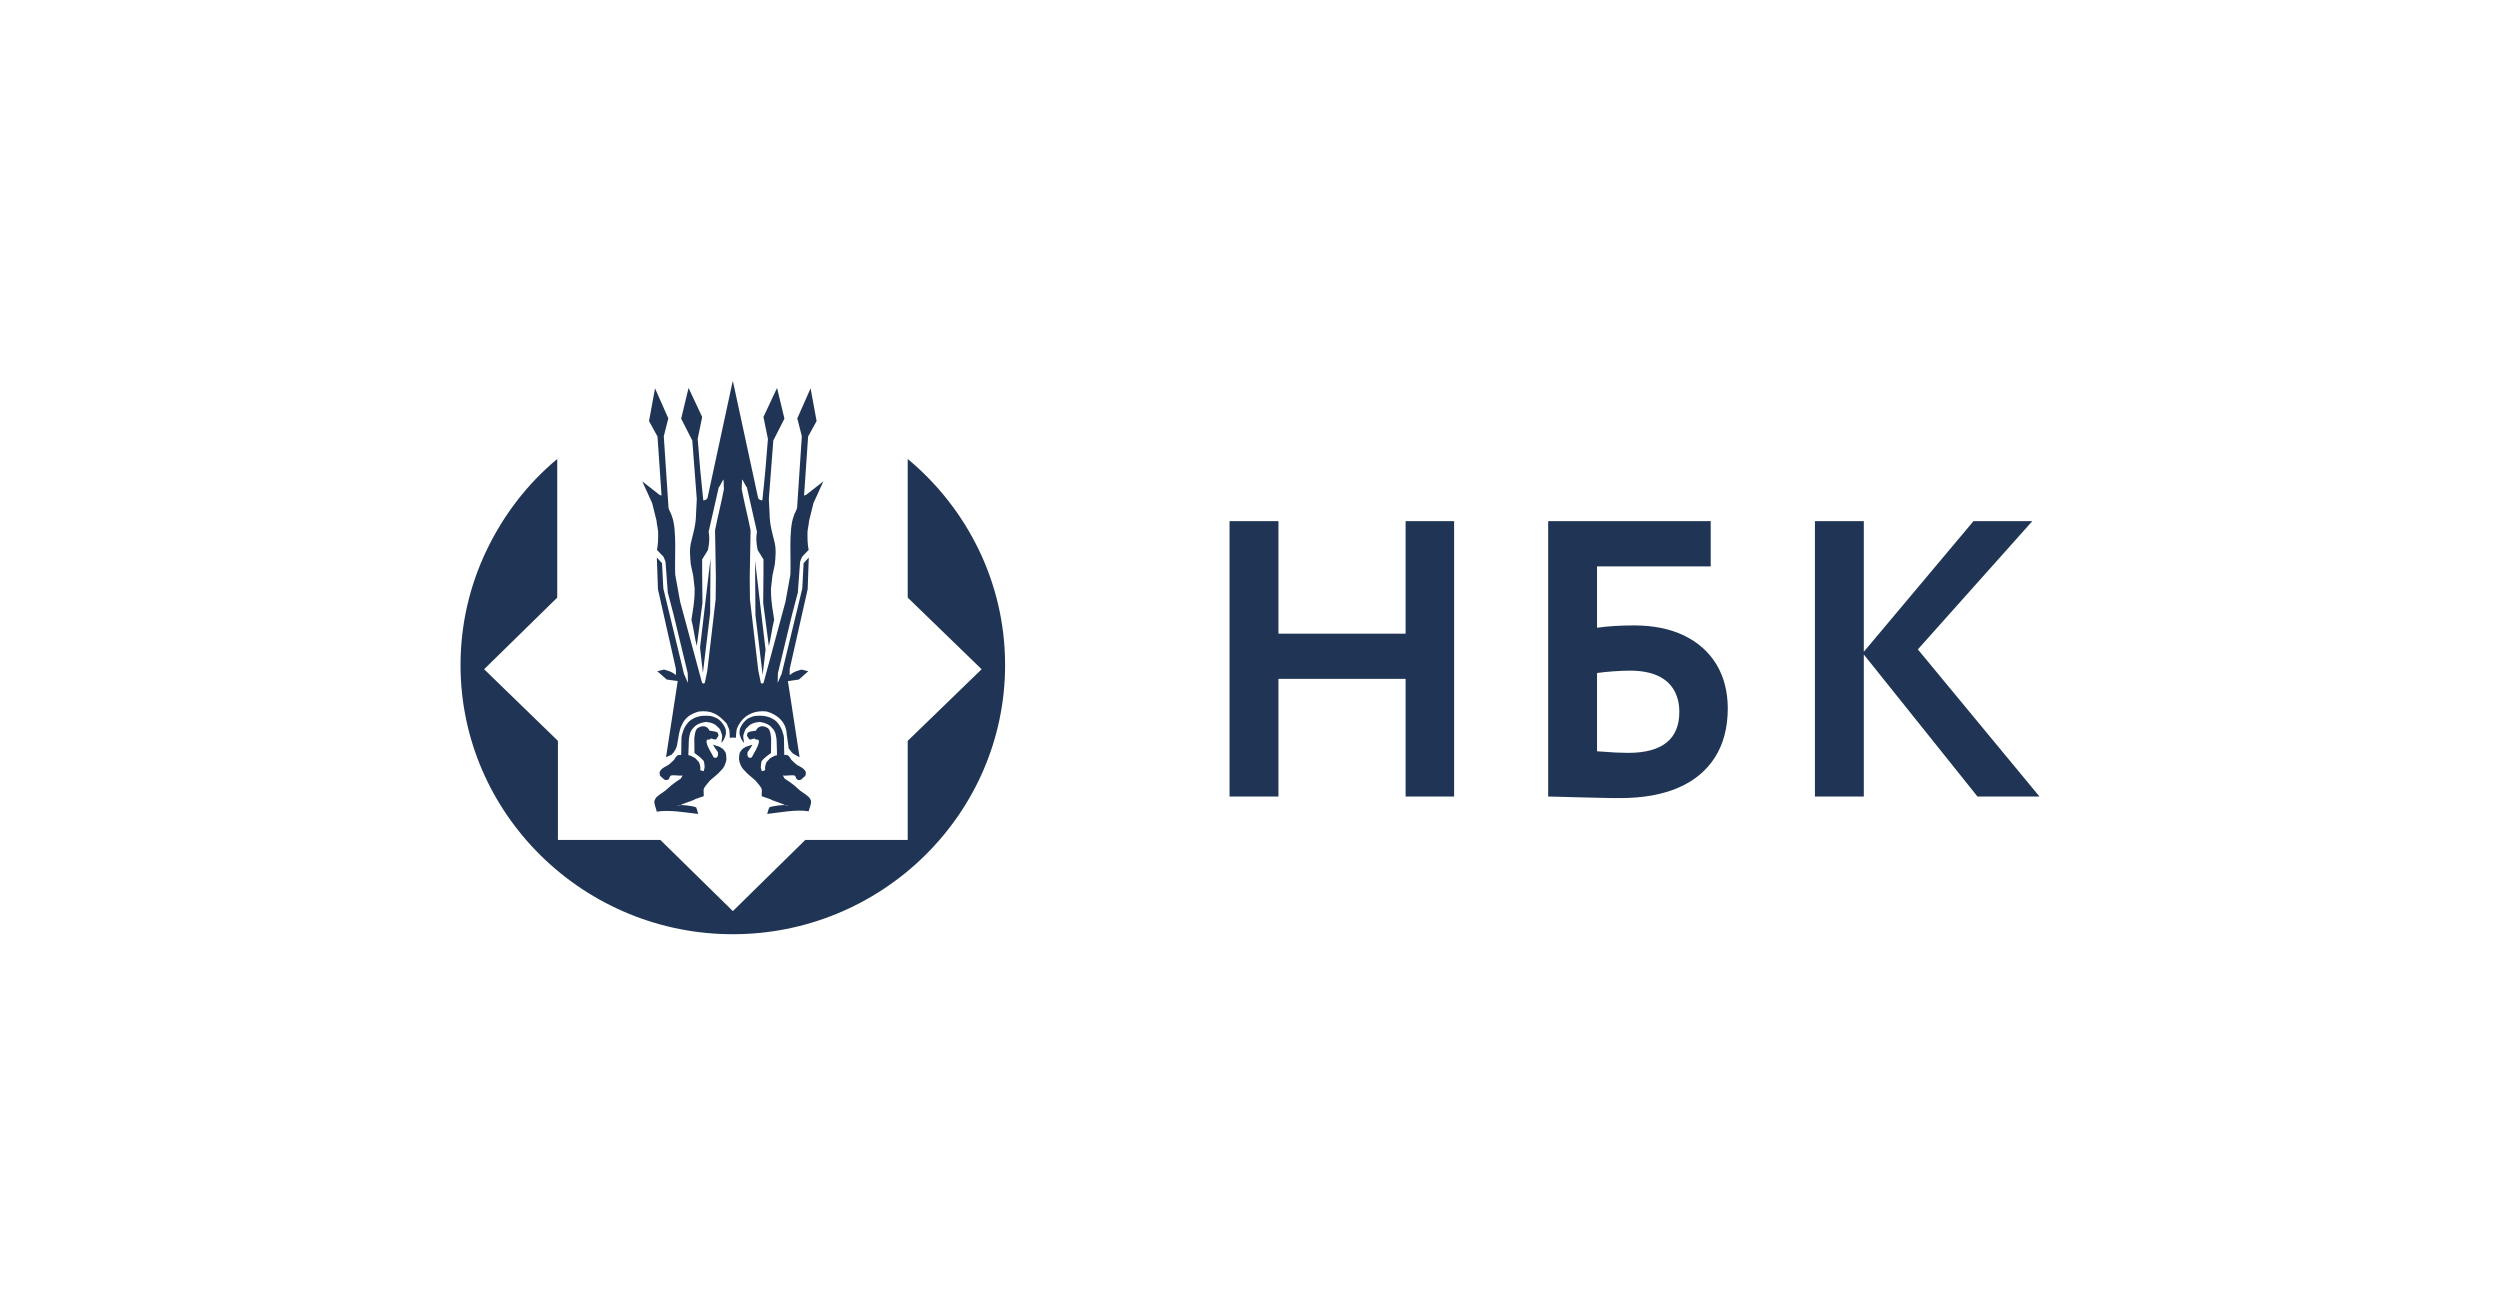
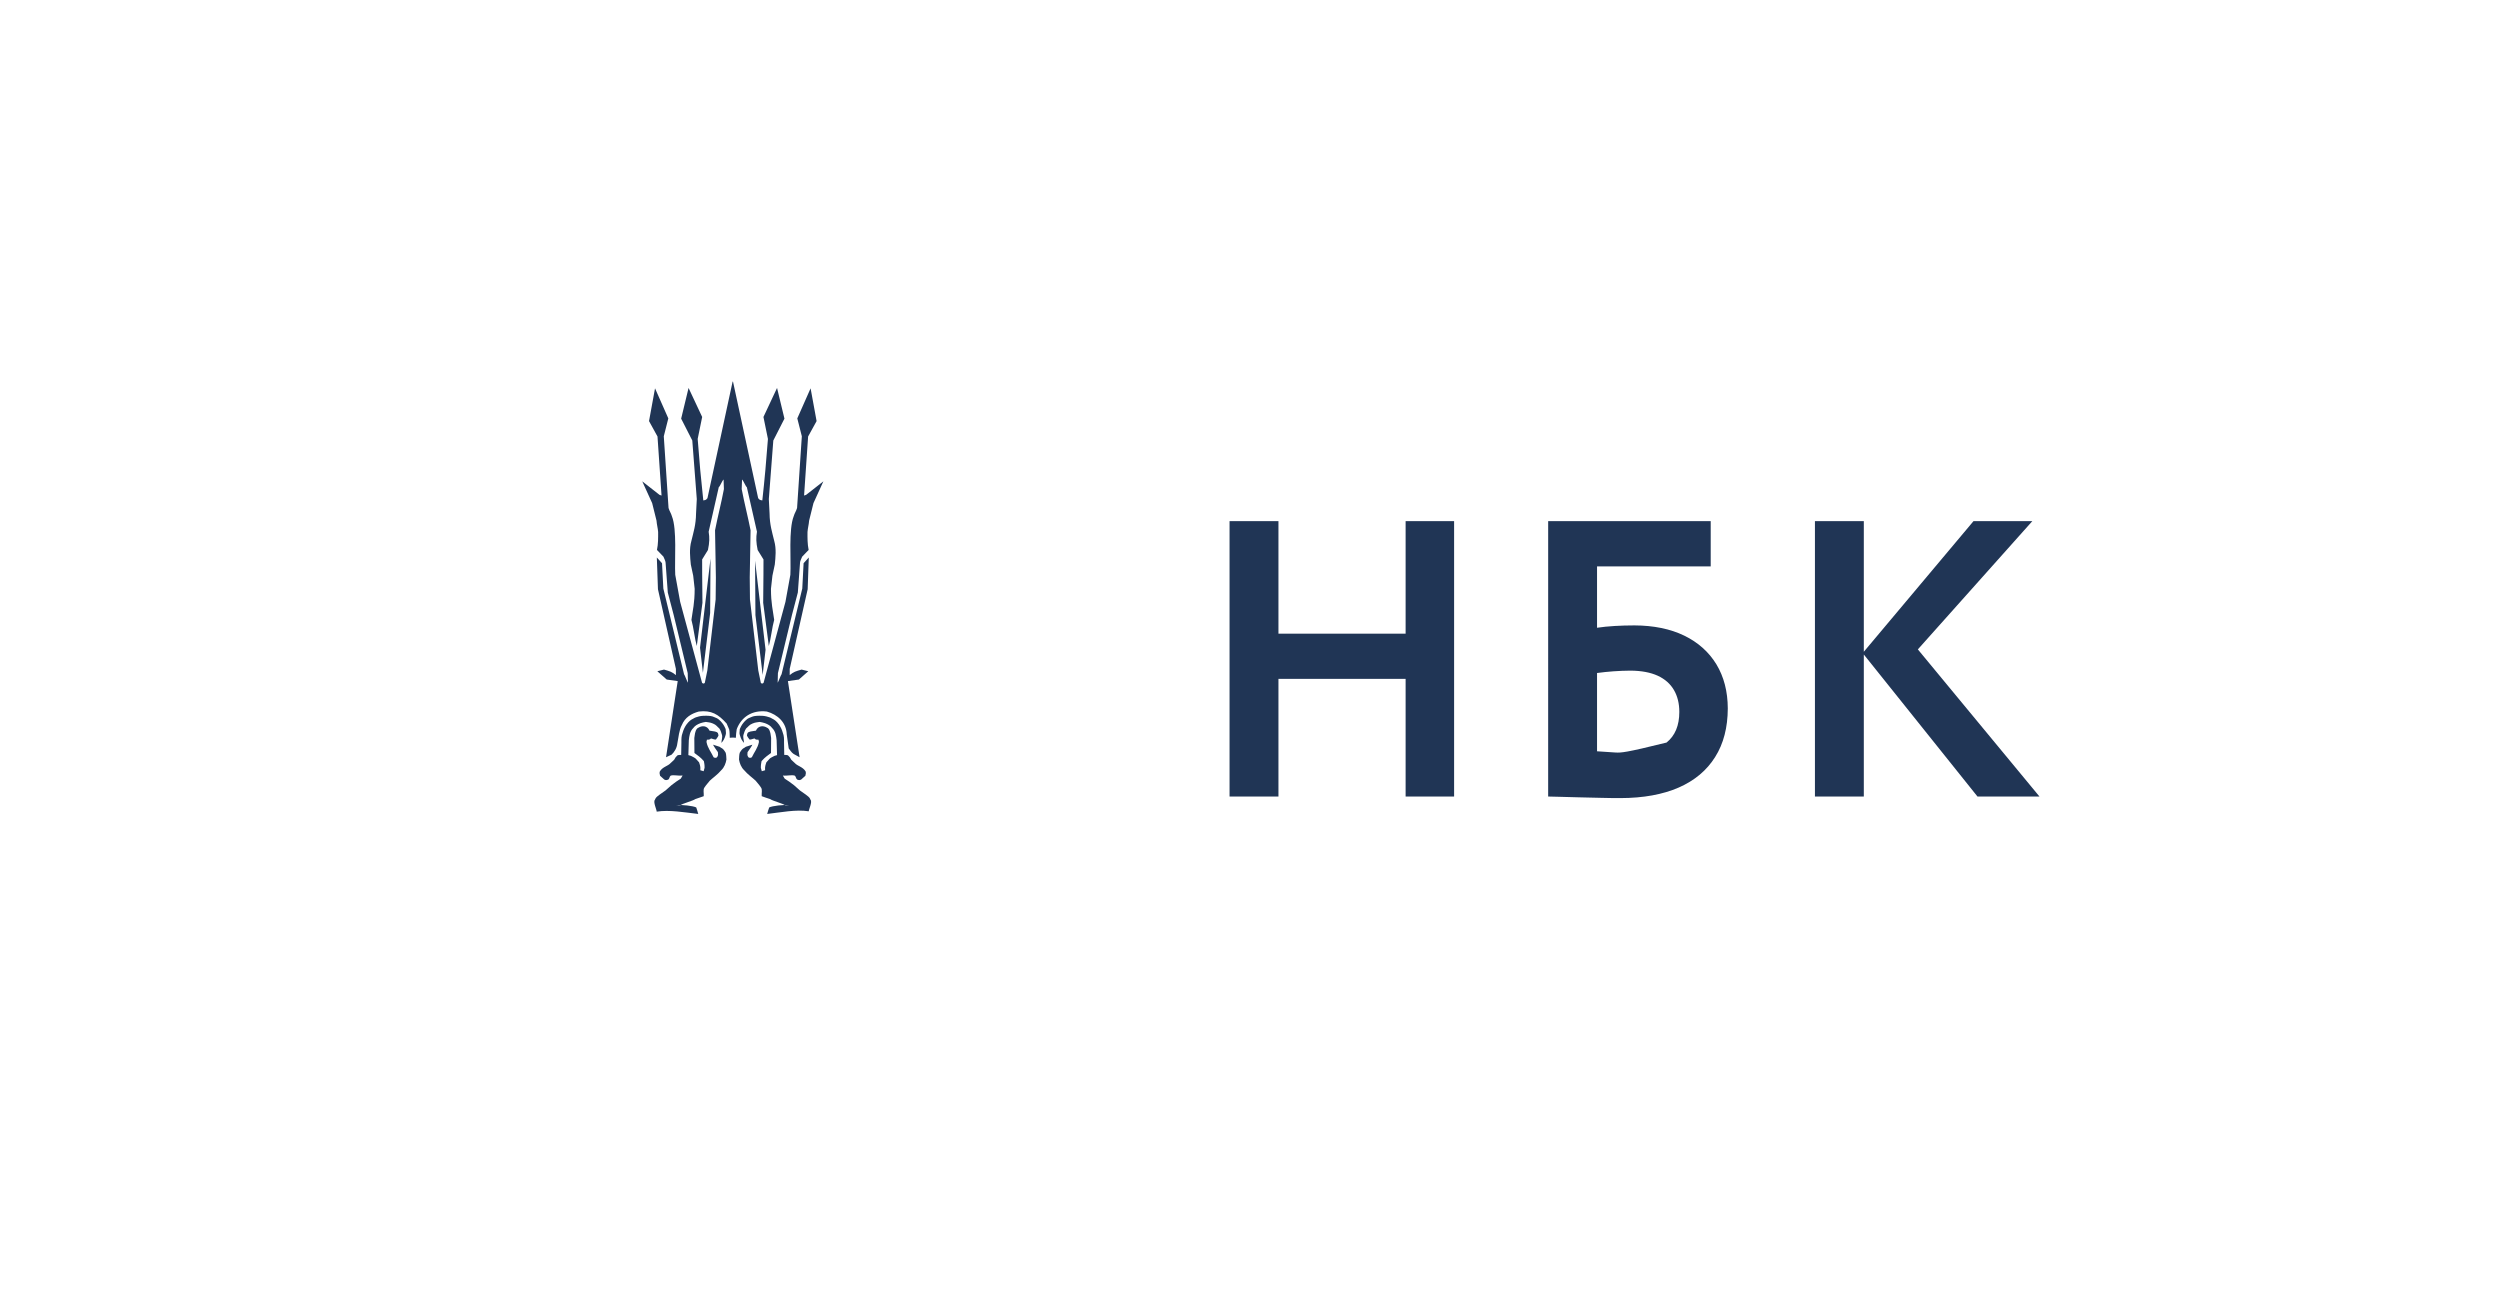
<svg xmlns="http://www.w3.org/2000/svg" width="190" height="100" viewBox="0 0 190 100" fill="none">
-   <path d="M68.986 34.882V45.417L74.455 50.719L74.601 50.864L68.986 56.304V63.836H61.2L55.697 69.245L55.551 69.1L50.188 63.836H42.402V56.305L36.794 50.863L36.94 50.718L42.35 45.417V34.882C40.102 36.751 38.309 39.084 37.025 41.73C35.691 44.474 34.998 47.487 35 50.541C35 56.175 37.325 61.29 41.073 64.996C44.971 68.851 50.224 71.008 55.694 71C61.164 71.008 66.417 68.851 70.315 64.996C74.064 61.29 76.388 56.175 76.388 50.542C76.388 47.389 75.66 44.4 74.363 41.73C73.076 39.089 71.243 36.755 68.986 34.882Z" fill="#203555" />
  <path fill-rule="evenodd" clip-rule="evenodd" d="M49.91 61.685C50.869 61.531 52.038 61.743 53.067 61.86C53.021 61.717 52.977 61.525 52.915 61.367C52.693 61.244 51.777 61.143 51.407 61.193L51.707 61.203C51.84 61.073 52.641 60.875 52.847 60.729C53.068 60.656 53.294 60.583 53.484 60.51C53.5 60.24 53.424 60.022 53.53 59.861C53.688 59.619 53.867 59.444 53.946 59.332C54.115 59.165 54.564 58.844 54.815 58.537C55.052 58.313 55.159 58.006 55.209 57.726C55.197 57.541 55.199 57.369 55.153 57.211C54.917 56.807 54.848 56.895 54.69 56.755C54.536 56.693 54.347 56.659 54.194 56.596C54.182 56.621 54.511 57.11 54.56 57.163C54.602 57.497 54.525 57.466 54.482 57.565C54.437 57.571 54.378 57.639 54.234 57.554C54.055 57.173 53.787 56.855 53.698 56.411C53.698 56.333 53.684 56.309 53.741 56.231C53.621 56.164 53.885 56.298 54.035 56.12C54.162 56.144 54.352 56.244 54.418 56.193C54.656 55.861 54.615 55.936 54.564 55.722C54.464 55.577 54.279 55.595 53.922 55.528C53.748 55.132 53.345 55.134 53.078 55.306C52.895 55.37 52.818 55.686 52.797 55.888L52.768 56.09L52.777 57.227C53.017 57.412 53.22 57.528 53.494 57.845C53.517 57.968 53.554 58.128 53.548 58.356L53.477 58.613L53.225 58.538C53.226 58.352 53.255 58.291 53.13 57.939C52.985 57.78 53.033 57.827 52.888 57.669C52.858 57.615 52.581 57.482 52.518 57.448L52.316 57.389L52.35 56.26C52.389 55.937 52.418 55.593 52.693 55.327C52.816 55.153 53.01 55.044 53.238 54.96C53.419 54.899 53.476 54.899 53.642 54.866C53.79 54.899 53.952 54.885 54.184 54.988C54.44 55.088 54.507 55.23 54.671 55.366C54.779 55.528 54.816 55.678 54.867 55.84C54.924 56.037 54.835 56.248 54.828 56.445L54.822 56.466C54.996 56.279 55.064 56.127 55.133 55.904C55.183 55.723 55.184 55.755 55.15 55.409C55.002 55.081 54.947 55.016 54.757 54.799C54.597 54.659 54.605 54.624 54.292 54.505C54.097 54.413 53.951 54.405 53.672 54.396C53.529 54.402 53.331 54.393 53.126 54.447C52.898 54.515 52.859 54.513 52.687 54.616C52.508 54.703 52.362 54.805 52.16 55.081C52.033 55.267 51.937 55.474 51.879 55.692C51.783 55.939 51.785 56.139 51.787 56.428L51.77 57.373C51.674 57.384 51.612 57.361 51.488 57.406L51.344 57.559L51.235 57.744L50.972 57.989C50.748 58.239 50.381 58.262 50.151 58.621C50.113 58.734 50.126 58.812 50.166 58.959L50.485 59.246C50.592 59.288 50.614 59.315 50.792 59.246C50.894 59.167 50.87 59.027 50.972 58.948C51.21 58.869 51.54 58.979 51.878 58.941L51.737 59.178L51.378 59.414L51.02 59.684L50.583 60.072C50.306 60.284 49.906 60.51 49.82 60.684L49.768 60.794C49.628 60.95 49.906 61.534 49.91 61.685ZM57.385 42.614L57.413 46.75L57.963 51.294L58.183 49.389L57.385 42.614ZM53.999 42.45L53.972 46.587L53.421 51.132L53.202 49.226L53.999 42.45ZM60.769 57.55L59.882 51.764L60.715 51.645L61.43 51.014L60.923 50.888C60.481 51.014 60.319 51.057 60.018 51.309V50.837L61.383 44.781L61.468 42.369L61.073 42.804L60.973 44.73L59.4 51.24C59.342 51.307 59.159 51.819 59.103 51.887L59.122 51.158L60.189 46.737L60.636 45.03L60.803 42.756C60.815 42.607 60.911 42.457 60.964 42.308L61.457 41.795C61.363 41.345 61.367 40.881 61.37 40.431C61.392 40.13 61.47 39.87 61.493 39.567L61.822 38.239L62.577 36.581L61.264 37.61L61.11 37.662L61.417 33.174L62.061 32.003L61.605 29.513L60.595 31.798L60.939 33.157L60.578 38.605C60.506 38.858 60.392 38.986 60.32 39.239C59.926 40.239 60.13 42.548 60.068 43.684L59.694 45.742L58.031 51.895C57.957 51.962 57.897 51.973 57.824 51.901L57.629 50.955L56.997 45.556L56.98 43.886L57.044 40.301C56.839 39.259 56.563 38.206 56.369 37.172L56.395 36.443C56.502 36.528 56.653 36.945 56.761 37.029L57.529 40.411C57.453 40.874 57.462 41.213 57.582 41.801C57.734 42.063 57.873 42.256 58.025 42.518L58.022 43.648C58.01 44.294 58.012 45.164 58.002 45.81L58.431 49.099C58.59 48.543 58.679 47.667 58.838 47.111C58.739 46.356 58.595 45.866 58.593 44.75L58.704 43.752C58.778 43.442 58.81 43.216 58.884 42.907C58.941 42.35 59.01 41.705 58.842 41.111C58.677 40.425 58.498 39.89 58.487 39.025L58.431 37.931L58.772 33.477L59.618 31.817L59.056 29.484L58.022 31.69L58.363 33.359C58.247 34.925 58.11 36.472 57.936 38.033C57.775 37.998 57.739 38.017 57.62 37.859L55.708 29H55.679L53.767 37.859C53.648 38.018 53.612 37.998 53.451 38.033C53.28 36.478 53.138 34.92 53.024 33.359L53.365 31.69L52.331 29.484L51.768 31.817L52.614 33.477L52.956 37.931L52.9 39.025C52.889 39.89 52.71 40.425 52.545 41.111C52.376 41.704 52.447 42.35 52.503 42.907C52.577 43.215 52.609 43.442 52.683 43.752L52.795 44.751C52.792 45.866 52.649 46.355 52.549 47.111C52.707 47.666 52.797 48.543 52.956 49.099L53.386 45.81C53.374 45.164 53.377 44.294 53.365 43.648L53.363 42.518C53.514 42.256 53.652 42.063 53.804 41.801C53.925 41.213 53.933 40.875 53.858 40.411L54.626 37.029C54.735 36.944 54.885 36.527 54.992 36.443L55.017 37.172C54.824 38.206 54.547 39.259 54.343 40.301L54.407 43.886L54.389 45.556L53.758 50.955L53.564 51.901C53.49 51.973 53.43 51.962 53.357 51.895L51.693 45.742L51.318 43.684C51.257 42.548 51.462 40.239 51.067 39.239C50.995 38.986 50.881 38.858 50.809 38.605L50.448 33.157L50.792 31.798L49.782 29.513L49.326 32.003L49.97 33.174L50.277 37.662L50.124 37.61L48.81 36.581L49.565 38.24L49.895 39.568C49.916 39.87 49.995 40.129 50.018 40.431C50.021 40.881 50.025 41.345 49.929 41.795L50.422 42.308C50.476 42.457 50.572 42.607 50.584 42.756L50.752 45.03L51.199 46.737L52.266 51.157L52.284 51.887C52.227 51.819 52.045 51.308 51.988 51.24L50.414 44.73L50.314 42.804L49.919 42.369L50.004 44.781L51.369 50.837V51.309C51.068 51.057 50.907 51.014 50.465 50.888L49.957 51.014L50.671 51.645L51.506 51.764L50.618 57.55L51.038 57.357C51.241 57.164 51.437 56.872 51.478 56.498C51.572 56.059 51.602 55.488 51.821 55.099C52.065 54.515 52.537 54.237 53.109 54.076C54.064 53.962 54.592 54.282 55.226 54.99L55.42 55.441C55.463 55.669 55.446 55.85 55.462 56.071L55.661 56.056V56.059L55.694 56.057L55.726 56.059V56.056L55.926 56.071C55.941 55.85 55.946 55.647 55.99 55.419C56.336 54.508 57.142 53.941 58.278 54.076C59.102 54.308 59.762 54.906 59.792 55.811C59.856 56.182 59.891 56.593 59.942 56.88C60.068 57.031 60.134 57.176 60.316 57.301L60.769 57.55ZM61.465 61.658C60.504 61.504 59.335 61.743 58.306 61.86C58.352 61.717 58.396 61.525 58.459 61.367C58.681 61.244 59.597 61.143 59.966 61.193L59.667 61.203C59.534 61.073 58.732 60.875 58.527 60.729C58.305 60.656 58.078 60.583 57.889 60.51C57.873 60.24 57.949 60.022 57.842 59.861C57.686 59.619 57.508 59.444 57.427 59.332C57.258 59.165 56.81 58.844 56.558 58.537C56.322 58.313 56.214 58.006 56.165 57.726C56.176 57.541 56.174 57.369 56.22 57.211C56.456 56.807 56.525 56.895 56.684 56.755C56.838 56.693 57.026 56.659 57.179 56.596C57.192 56.621 56.862 57.11 56.814 57.163C56.772 57.497 56.848 57.466 56.891 57.565C56.937 57.571 56.996 57.639 57.139 57.554C57.318 57.173 57.587 56.855 57.675 56.411C57.675 56.333 57.689 56.309 57.632 56.231C57.752 56.164 57.489 56.298 57.338 56.12C57.212 56.144 57.021 56.244 56.955 56.193C56.717 55.861 56.758 55.936 56.809 55.722C56.909 55.577 57.095 55.595 57.451 55.528C57.626 55.132 58.028 55.134 58.296 55.306C58.478 55.37 58.557 55.686 58.577 55.888L58.606 56.09L58.596 57.227C58.358 57.412 58.154 57.528 57.879 57.845C57.856 57.968 57.82 58.128 57.825 58.356L57.896 58.613L58.148 58.538C58.147 58.352 58.117 58.291 58.243 57.939C58.389 57.78 58.34 57.827 58.485 57.669C58.514 57.615 58.792 57.482 58.855 57.448L59.056 57.389L59.023 56.26C58.983 55.937 58.955 55.593 58.681 55.327C58.557 55.153 58.363 55.044 58.135 54.96C57.955 54.899 57.897 54.899 57.732 54.866C57.584 54.899 57.422 54.885 57.19 54.988C56.934 55.088 56.868 55.23 56.703 55.366C56.595 55.528 56.558 55.678 56.506 55.84C56.449 56.037 56.539 56.248 56.544 56.445L56.551 56.466C56.378 56.279 56.309 56.127 56.241 55.904C56.19 55.723 56.19 55.755 56.224 55.409C56.371 55.081 56.427 55.016 56.617 54.799C56.776 54.659 56.768 54.624 57.082 54.505C57.277 54.413 57.423 54.405 57.701 54.396C57.844 54.402 58.042 54.393 58.247 54.447C58.475 54.515 58.514 54.513 58.686 54.616C58.867 54.703 59.012 54.805 59.213 55.081C59.332 55.266 59.423 55.431 59.494 55.692C59.591 55.939 59.589 56.139 59.586 56.428L59.603 57.373C59.699 57.384 59.761 57.361 59.886 57.406L60.029 57.559L60.139 57.744L60.402 57.989C60.626 58.239 60.993 58.262 61.223 58.621C61.26 58.734 61.248 58.812 61.208 58.959L60.888 59.246C60.782 59.288 60.759 59.315 60.583 59.246C60.48 59.167 60.504 59.027 60.402 58.948C60.162 58.869 59.832 58.979 59.496 58.941L59.637 59.178L59.995 59.414L60.354 59.684L60.79 60.072C61.068 60.284 61.468 60.51 61.553 60.684L61.605 60.794C61.745 60.95 61.469 61.507 61.465 61.658Z" fill="#203555" />
-   <path d="M110.512 60.536V39.607H106.827V48.158H97.162V39.607H93.446V60.536H97.162V51.596H106.827V60.536H110.512ZM117.66 60.536C117.826 60.536 118.098 60.541 118.481 60.556C118.858 60.566 119.354 60.583 119.955 60.596C120.573 60.609 121.149 60.626 121.682 60.636C122.211 60.651 122.705 60.655 123.157 60.655C124.894 60.651 126.369 60.382 127.582 59.853C128.795 59.321 129.717 58.547 130.351 57.532C130.99 56.52 131.307 55.288 131.312 53.839C131.307 52.548 131.016 51.433 130.447 50.49C129.872 49.549 129.055 48.819 128 48.307C126.945 47.796 125.679 47.536 124.215 47.531C123.686 47.531 123.18 47.547 122.705 47.575C122.228 47.603 121.783 47.649 121.375 47.709V43.045H130.014V39.606H117.661L117.66 60.536ZM123.912 50.968C124.749 50.974 125.437 51.103 125.992 51.357C126.54 51.612 126.948 51.975 127.22 52.444C127.492 52.912 127.628 53.465 127.628 54.108C127.628 55.14 127.305 55.917 126.656 56.435C126.006 56.959 125.03 57.218 123.73 57.218C123.505 57.218 123.198 57.208 122.805 57.193C122.328 57.168 121.851 57.136 121.375 57.098V51.148C122.216 51.035 123.064 50.975 123.912 50.968ZM141.65 60.536V49.743L150.289 60.536H155L145.757 49.354L154.456 39.607H149.986L141.65 49.534V39.606H137.935V60.535L141.65 60.536Z" fill="#203555" />
+   <path d="M110.512 60.536V39.607H106.827V48.158H97.162V39.607H93.446V60.536H97.162V51.596H106.827V60.536H110.512ZM117.66 60.536C117.826 60.536 118.098 60.541 118.481 60.556C118.858 60.566 119.354 60.583 119.955 60.596C120.573 60.609 121.149 60.626 121.682 60.636C122.211 60.651 122.705 60.655 123.157 60.655C124.894 60.651 126.369 60.382 127.582 59.853C128.795 59.321 129.717 58.547 130.351 57.532C130.99 56.52 131.307 55.288 131.312 53.839C131.307 52.548 131.016 51.433 130.447 50.49C129.872 49.549 129.055 48.819 128 48.307C126.945 47.796 125.679 47.536 124.215 47.531C123.686 47.531 123.18 47.547 122.705 47.575C122.228 47.603 121.783 47.649 121.375 47.709V43.045H130.014V39.606H117.661L117.66 60.536ZM123.912 50.968C124.749 50.974 125.437 51.103 125.992 51.357C126.54 51.612 126.948 51.975 127.22 52.444C127.492 52.912 127.628 53.465 127.628 54.108C127.628 55.14 127.305 55.917 126.656 56.435C123.505 57.218 123.198 57.208 122.805 57.193C122.328 57.168 121.851 57.136 121.375 57.098V51.148C122.216 51.035 123.064 50.975 123.912 50.968ZM141.65 60.536V49.743L150.289 60.536H155L145.757 49.354L154.456 39.607H149.986L141.65 49.534V39.606H137.935V60.535L141.65 60.536Z" fill="#203555" />
</svg>